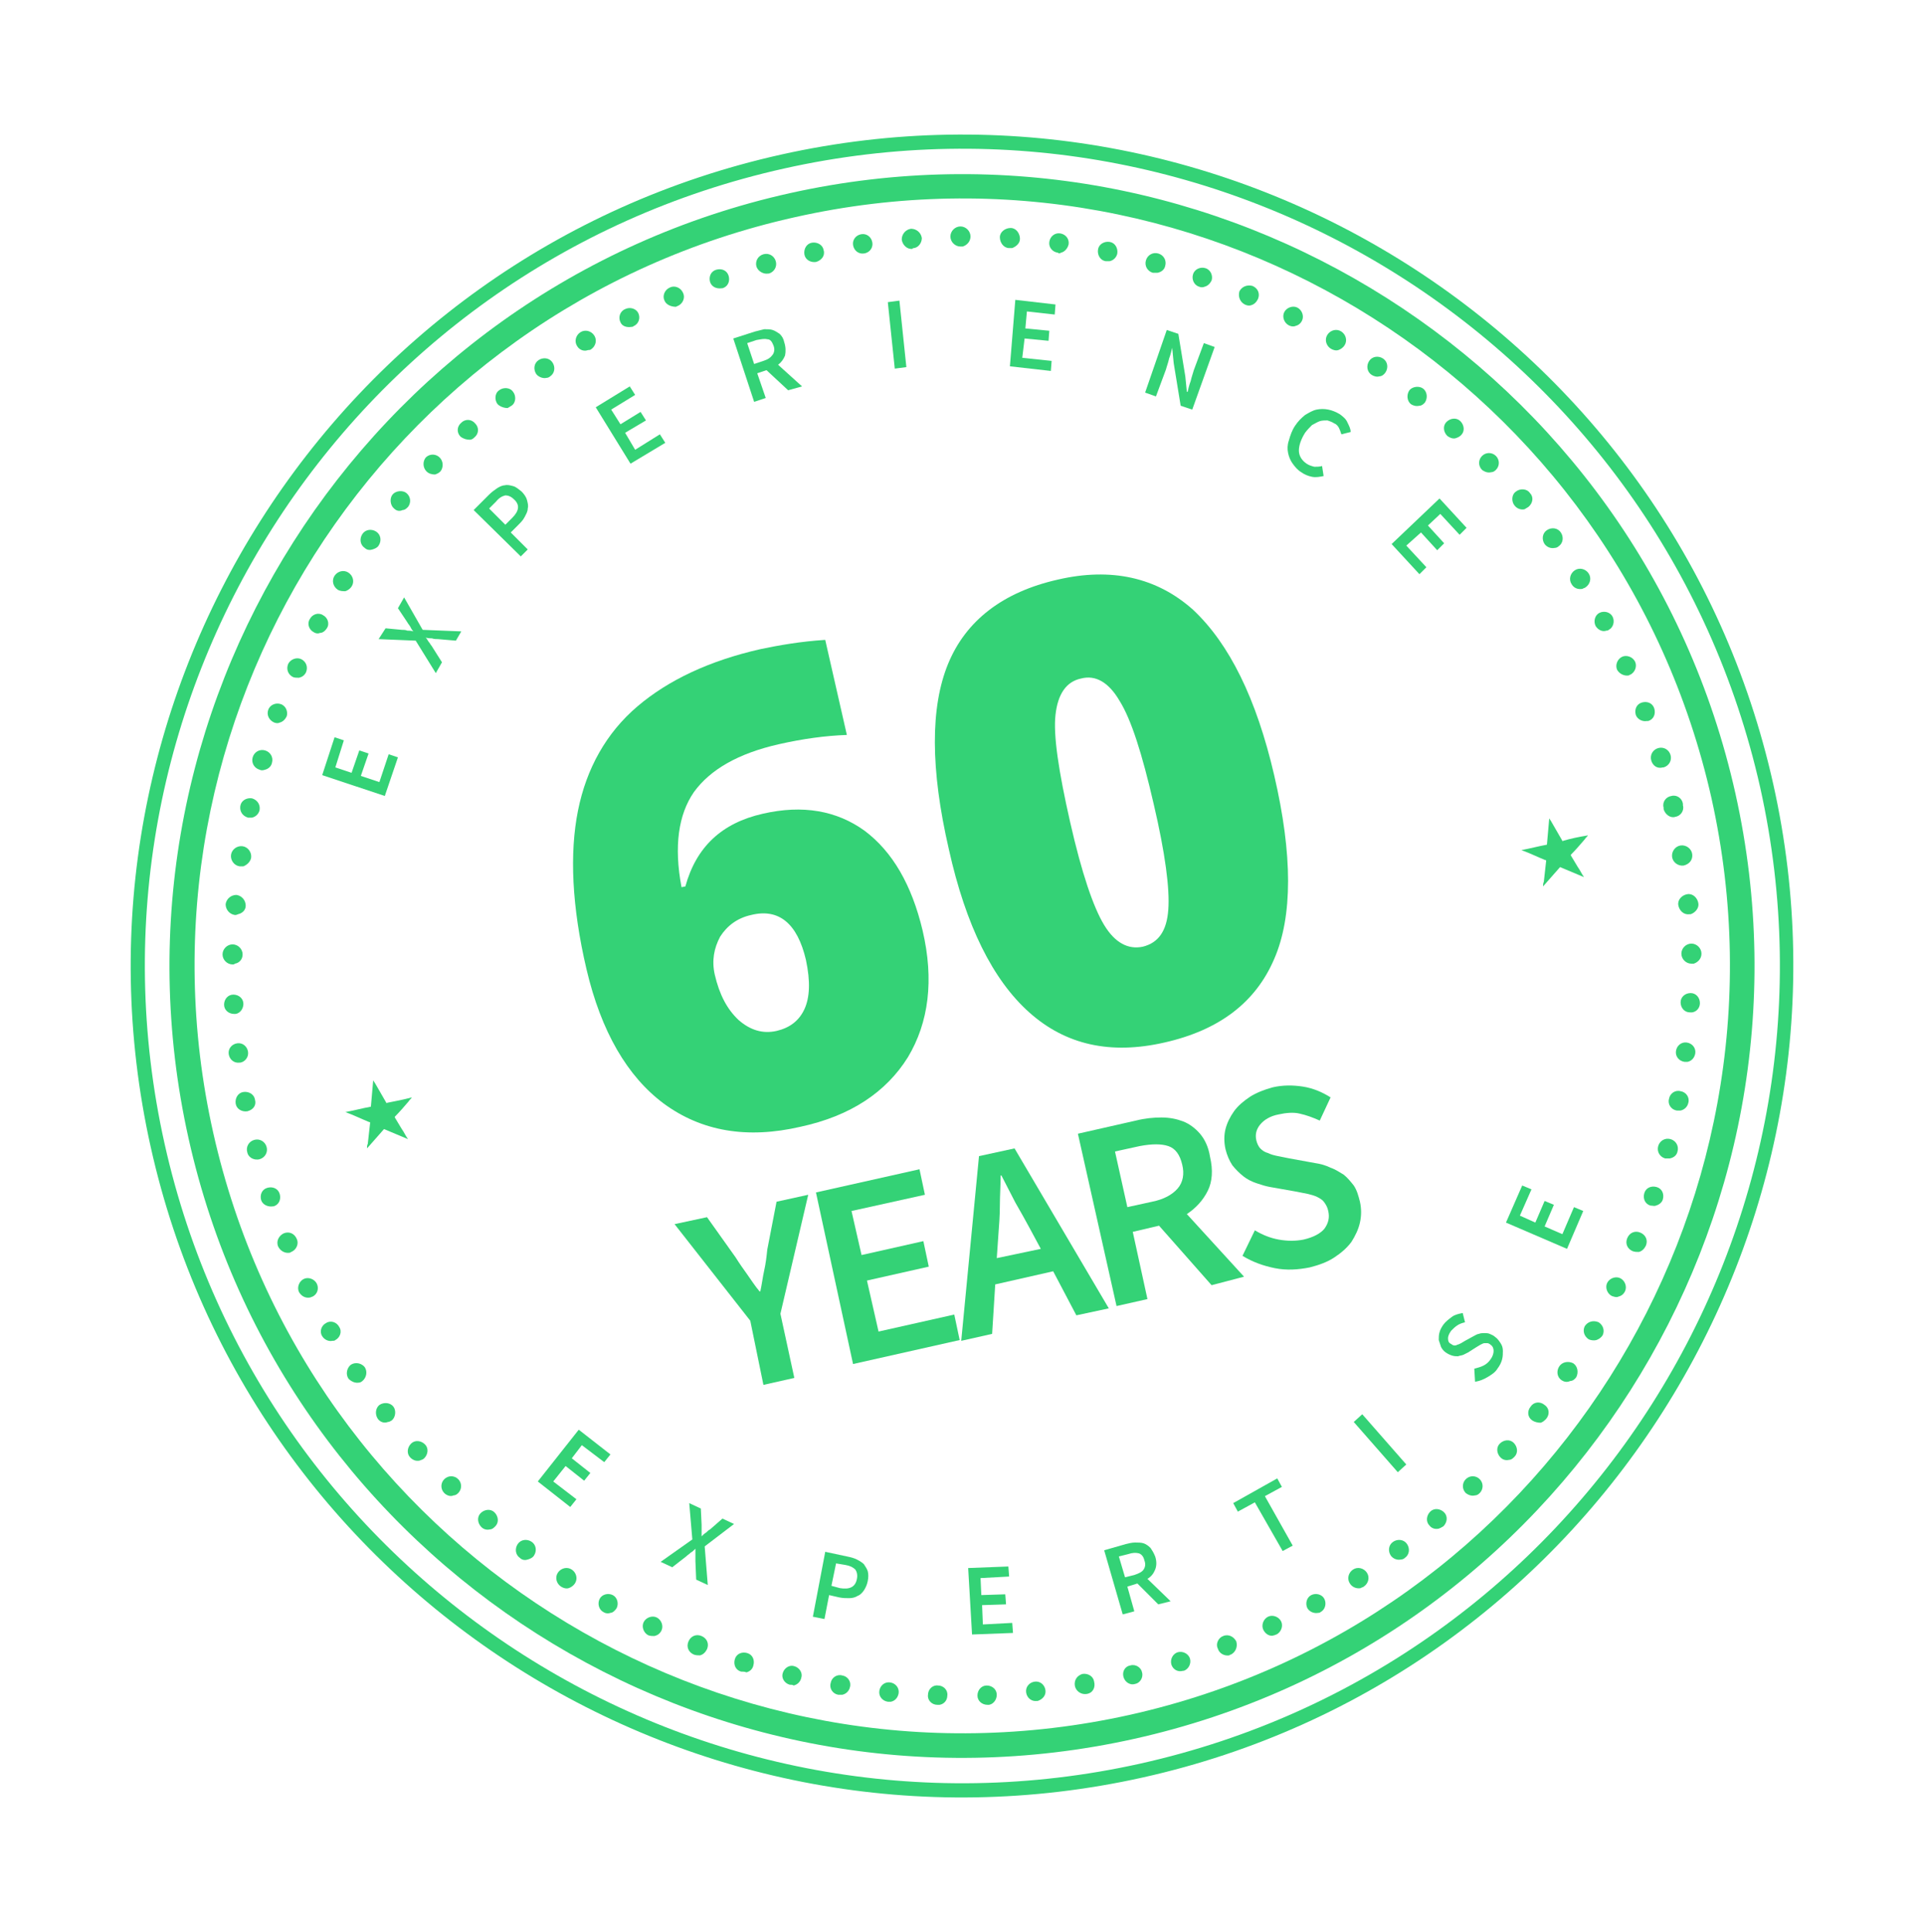
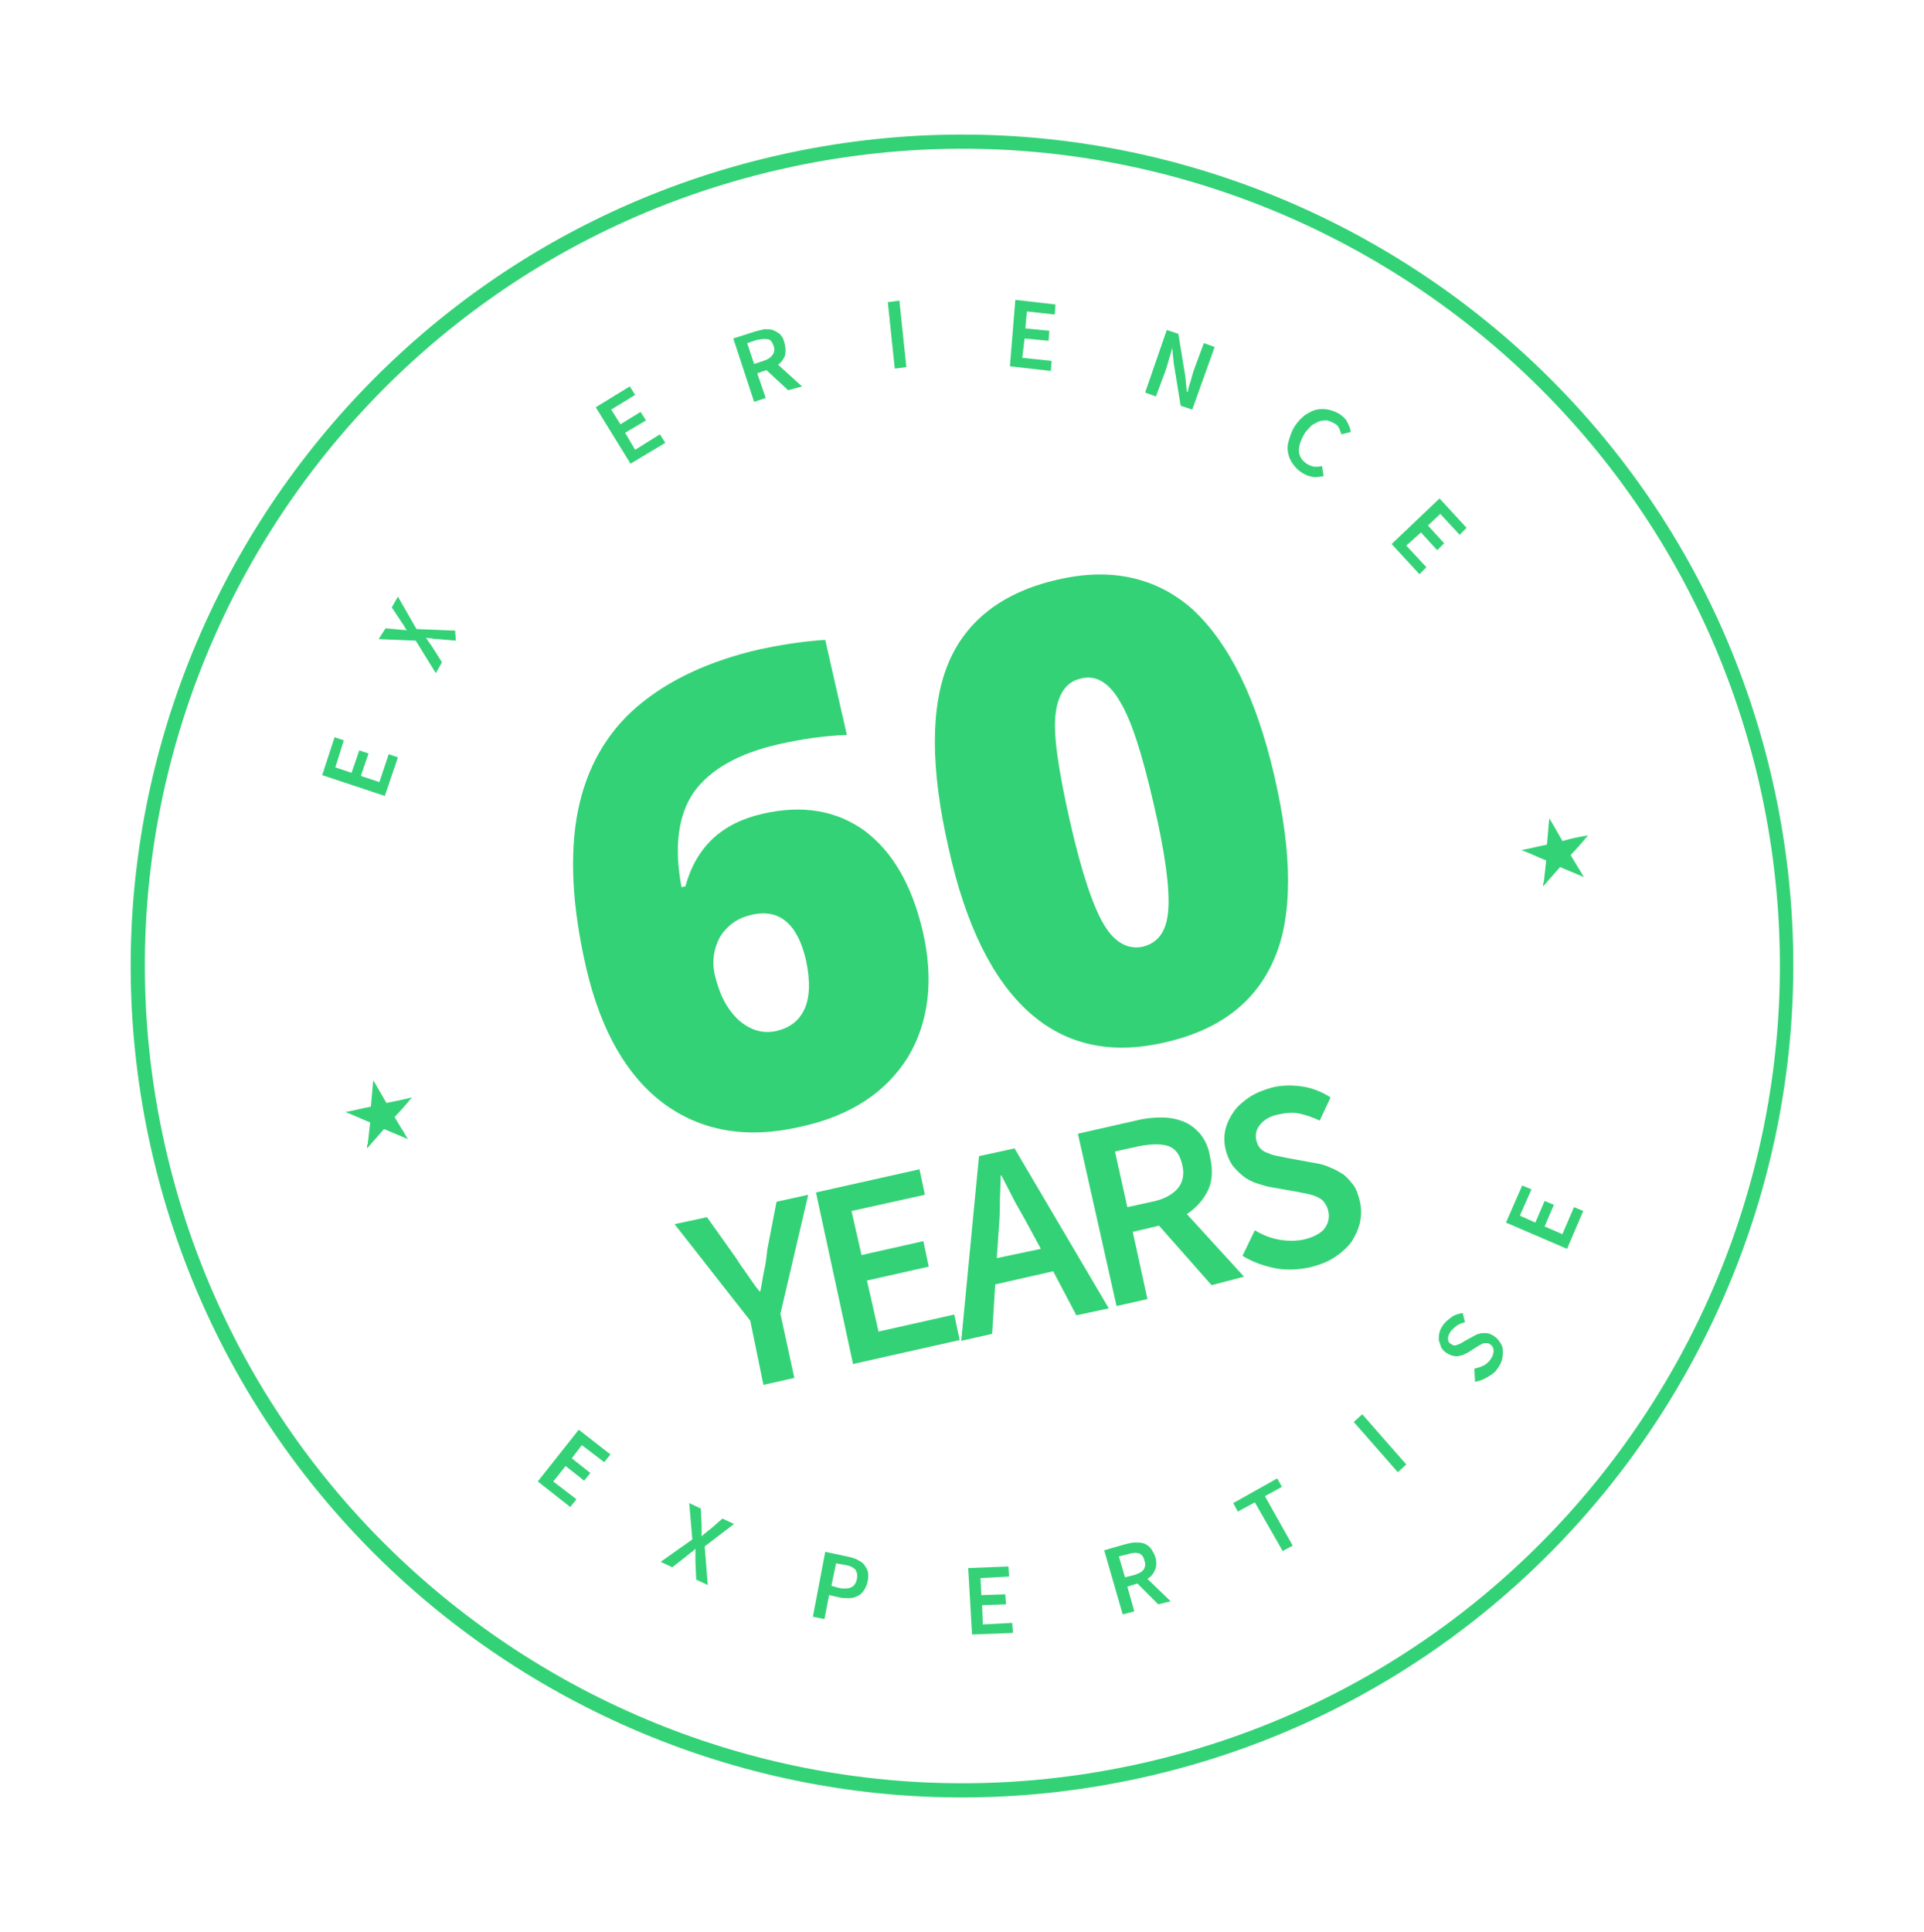
<svg xmlns="http://www.w3.org/2000/svg" version="1.1" id="Layer_1" x="0px" y="0px" viewBox="0 0 249 250" style="enable-background:new 0 0 249 250;" xml:space="preserve">
  <style type="text/css">
	.st0{fill:#34D276;}
</style>
  <g>
    <g>
      <path class="st0" d="M147.9,230C90,242.9,32.4,206.3,19.5,148.4S43.2,32.9,101.1,20s115.5,23.7,128.4,81.5S205.8,217.1,147.9,230z     M101.5,21.8C44.5,34.5,8.6,91.1,21.3,148s69.3,92.9,126.3,80.2c56.9-12.7,92.9-69.3,80.2-126.3C215,45,158.4,9.1,101.5,21.8z" />
    </g>
    <g>
      <g>
        <path class="st0" d="M74.9,185l4.1,3.2l-0.8,1l-2.9-2.2l-1.3,1.7l2.4,1.9l-0.8,1l-2.4-1.9l-1.6,2l3,2.3l-0.8,1l-4.2-3.3L74.9,185     z" />
      </g>
      <g>
        <path class="st0" d="M89.6,199.2l-0.4-4.7l1.5,0.7l0.1,2.1c0,0.2,0,0.5,0,0.7s0,0.5,0,0.8l0,0c0.2-0.2,0.4-0.4,0.6-0.5     c0.2-0.2,0.3-0.3,0.5-0.4l1.6-1.4l1.5,0.7l-3.8,2.9l0.4,5l-1.5-0.7L90,202c0-0.3,0-0.5,0-0.8c0-0.2,0-0.5,0-0.8l0,0     c-0.2,0.2-0.4,0.4-0.6,0.5c-0.2,0.2-0.4,0.3-0.6,0.5l-1.8,1.4l-1.5-0.7L89.6,199.2z" />
      </g>
      <g>
        <path class="st0" d="M106.8,200.8l2.8,0.6c0.5,0.1,0.9,0.2,1.3,0.4s0.7,0.4,0.9,0.6c0.2,0.3,0.4,0.6,0.5,0.9     c0.1,0.4,0.1,0.8,0,1.3s-0.3,0.9-0.5,1.2s-0.5,0.6-0.8,0.7c-0.3,0.2-0.7,0.3-1.1,0.3s-0.8,0-1.3-0.1l-1.3-0.3l-0.6,3.1l-1.5-0.3     L106.8,200.8z M108.7,205.5c1.2,0.2,2-0.1,2.2-1.2c0.1-0.5,0-0.9-0.2-1.2c-0.3-0.3-0.7-0.5-1.3-0.6l-1.2-0.2l-0.6,2.9     L108.7,205.5z" />
      </g>
      <g>
        <path class="st0" d="M125.3,202.9l5.2-0.2l0.1,1.3l-3.7,0.2l0.1,2.2l3.1-0.1l0.1,1.3l-3.1,0.1l0.1,2.5l3.8-0.2l0.1,1.3l-5.3,0.2     L125.3,202.9z" />
      </g>
      <g>
        <path class="st0" d="M149.9,207.6l-2.7-2.7l-1.3,0.4l0.9,3.2l-1.5,0.4l-2.4-8.3l2.8-0.8c0.4-0.1,0.8-0.2,1.2-0.2s0.8,0,1.1,0.1     s0.6,0.3,0.9,0.6c0.2,0.3,0.4,0.6,0.6,1.1c0.2,0.6,0.2,1.2,0,1.7s-0.5,0.9-1,1.2l3,2.9L149.9,207.6z M145.6,204.1l1.2-0.3     c0.6-0.2,1-0.4,1.2-0.7s0.3-0.7,0.1-1.2c-0.1-0.5-0.4-0.8-0.7-0.9c-0.4-0.1-0.8-0.1-1.4,0.1l-1.2,0.3L145.6,204.1z" />
      </g>
      <g>
        <path class="st0" d="M162.4,194.4l-2.2,1.2l-0.6-1.1l5.7-3.2l0.6,1.1l-2.2,1.2l3.6,6.4l-1.3,0.7L162.4,194.4z" />
      </g>
      <g>
        <path class="st0" d="M175.2,184l1.1-1l5.7,6.5l-1.1,1L175.2,184z" />
      </g>
      <g>
        <path class="st0" d="M190.8,177.1c0.4-0.1,0.8-0.2,1.2-0.4s0.7-0.5,0.9-0.8c0.3-0.4,0.4-0.8,0.4-1.1s-0.1-0.6-0.4-0.8     c-0.1-0.1-0.3-0.2-0.4-0.2c-0.1,0-0.3,0-0.4,0c-0.1,0-0.3,0.1-0.5,0.2c-0.2,0.1-0.3,0.2-0.5,0.3L190,175     c-0.2,0.1-0.4,0.2-0.6,0.3c-0.2,0.1-0.5,0.1-0.7,0.2c-0.2,0-0.5,0-0.8-0.1s-0.5-0.2-0.8-0.4s-0.5-0.5-0.6-0.7     c-0.1-0.3-0.2-0.6-0.3-0.9c0-0.3,0-0.7,0.1-1c0.1-0.4,0.3-0.7,0.5-1c0.3-0.4,0.7-0.7,1.1-1c0.4-0.3,0.9-0.4,1.4-0.5l0.3,1.2     c-0.4,0.1-0.7,0.2-1,0.4s-0.5,0.4-0.8,0.7c-0.2,0.3-0.4,0.6-0.4,1c0,0.3,0.1,0.6,0.4,0.7c0.1,0.1,0.3,0.2,0.4,0.2     c0.1,0,0.3,0,0.4-0.1c0.1,0,0.3-0.1,0.5-0.2c0.2-0.1,0.3-0.2,0.5-0.3l1.1-0.6c0.2-0.1,0.5-0.3,0.7-0.3c0.2-0.1,0.5-0.1,0.7-0.1     s0.5,0,0.7,0.1s0.5,0.2,0.7,0.4c0.3,0.2,0.5,0.5,0.7,0.8s0.3,0.6,0.3,1s0,0.7-0.1,1.1c-0.1,0.4-0.3,0.8-0.6,1.2     c-0.3,0.5-0.8,0.8-1.3,1.1s-1,0.5-1.6,0.6L190.8,177.1z" />
      </g>
      <g>
        <path class="st0" d="M194.9,158.2l2.1-4.8l1.2,0.5l-1.5,3.4l2,0.9l1.2-2.8l1.2,0.5l-1.2,2.8l2.3,1l1.5-3.5l1.2,0.5l-2.1,4.9     L194.9,158.2z" />
      </g>
    </g>
    <g>
      <g>
        <path class="st0" d="M41.7,100.3l1.6-4.9l1.2,0.4l-1.1,3.5l2.1,0.7l1-2.9l1.2,0.4l-1,2.9l2.4,0.8l1.2-3.6l1.2,0.4l-1.7,5     L41.7,100.3z" />
      </g>
      <g>
-         <path class="st0" d="M53.8,82.9L49,82.7l0.9-1.4l2.1,0.2c0.2,0,0.5,0,0.7,0.1c0.2,0,0.5,0,0.8,0.1l0,0c-0.2-0.2-0.3-0.4-0.4-0.6     c-0.1-0.2-0.3-0.4-0.4-0.6l-1.2-1.8l0.8-1.4l2.4,4.2l5,0.2L59,82.9l-2.3-0.2c-0.3,0-0.5,0-0.8-0.1c-0.2,0-0.5,0-0.8-0.1l0,0     c0.2,0.2,0.3,0.5,0.5,0.7c0.1,0.2,0.3,0.4,0.4,0.6l1.2,1.9l-0.8,1.4L53.8,82.9z" />
+         <path class="st0" d="M53.8,82.9L49,82.7l0.9-1.4l2.1,0.2c0.2,0,0.5,0,0.7,0.1l0,0c-0.2-0.2-0.3-0.4-0.4-0.6     c-0.1-0.2-0.3-0.4-0.4-0.6l-1.2-1.8l0.8-1.4l2.4,4.2l5,0.2L59,82.9l-2.3-0.2c-0.3,0-0.5,0-0.8-0.1c-0.2,0-0.5,0-0.8-0.1l0,0     c0.2,0.2,0.3,0.5,0.5,0.7c0.1,0.2,0.3,0.4,0.4,0.6l1.2,1.9l-0.8,1.4L53.8,82.9z" />
      </g>
      <g>
-         <path class="st0" d="M61.3,66l2-2c0.3-0.3,0.7-0.6,1-0.8s0.7-0.4,1-0.4c0.4-0.1,0.7,0,1.1,0.1s0.7,0.4,1.1,0.7     c0.3,0.3,0.6,0.7,0.7,1.1s0.2,0.7,0.1,1.1c0,0.4-0.2,0.7-0.4,1.1c-0.2,0.4-0.5,0.7-0.8,1l-1,1l2.2,2.2L67.4,72L61.3,66z M66.3,67     c0.9-0.9,1-1.7,0.2-2.4c-0.4-0.4-0.8-0.5-1.1-0.5c-0.4,0.1-0.8,0.3-1.2,0.8l-0.9,0.9l2.1,2.1L66.3,67z" />
-       </g>
+         </g>
      <g>
        <path class="st0" d="M77.1,52.7l4.4-2.7l0.7,1.1L79.1,53l1.2,1.9l2.6-1.6l0.7,1.1L80.9,56l1.3,2.2l3.2-2l0.7,1.1L81.6,60     L77.1,52.7z" />
      </g>
      <g>
        <path class="st0" d="M102,50.5l-2.8-2.6L98,48.3l1.1,3.2L97.6,52l-2.7-8.2l2.8-0.9c0.4-0.1,0.8-0.2,1.2-0.3c0.4,0,0.8,0,1.1,0.1     c0.3,0.1,0.6,0.3,0.9,0.5c0.3,0.3,0.5,0.6,0.6,1.1c0.2,0.6,0.2,1.2,0.1,1.7c-0.2,0.5-0.5,0.9-0.9,1.2l3.1,2.8L102,50.5z      M97.6,47.1l1.2-0.4c0.6-0.2,0.9-0.4,1.2-0.8c0.2-0.3,0.3-0.7,0.1-1.2c-0.2-0.5-0.4-0.8-0.8-0.8c-0.4-0.1-0.8,0-1.4,0.1l-1.2,0.4     L97.6,47.1z" />
      </g>
      <g>
        <path class="st0" d="M114.9,39.1l1.5-0.2l0.9,8.6l-1.5,0.2L114.9,39.1z" />
      </g>
      <g>
        <path class="st0" d="M131.4,38.8l5.2,0.6l-0.1,1.3l-3.6-0.4l-0.2,2.2l3.1,0.3l-0.1,1.3l-3.1-0.3l-0.3,2.5l3.8,0.4L136,48     l-5.3-0.6L131.4,38.8z" />
      </g>
      <g>
        <path class="st0" d="M151,42.7l1.5,0.5l0.9,5.5l0.2,2h0.1c0.1-0.4,0.2-0.9,0.4-1.4c0.1-0.5,0.3-1,0.4-1.4l1.3-3.5l1.4,0.5     l-2.9,8.1l-1.5-0.5l-0.9-5.5l-0.2-2l0,0c-0.1,0.4-0.2,0.9-0.4,1.4c-0.1,0.5-0.3,1-0.4,1.4l-1.3,3.5l-1.4-0.5L151,42.7z" />
      </g>
      <g>
        <path class="st0" d="M167.6,55.1c0.4-0.6,0.8-1,1.3-1.4c0.5-0.3,1-0.6,1.5-0.7c0.5-0.1,1-0.1,1.5,0s1,0.3,1.5,0.6     c0.4,0.3,0.8,0.6,1,1.1c0.2,0.4,0.4,0.8,0.4,1.2l-1.2,0.3c-0.1-0.3-0.2-0.6-0.3-0.8s-0.3-0.5-0.6-0.6c-0.3-0.2-0.6-0.3-0.9-0.4     c-0.3,0-0.7,0-1,0.1s-0.6,0.3-1,0.5c-0.3,0.3-0.6,0.6-0.9,1c-0.5,0.8-0.8,1.6-0.8,2.3s0.4,1.3,1,1.7c0.3,0.2,0.6,0.3,1,0.4     c0.3,0,0.7,0,1-0.1l0.2,1.3c-0.5,0.1-1,0.2-1.5,0.1c-0.5-0.1-1-0.3-1.4-0.6c-0.5-0.3-0.8-0.7-1.1-1.1c-0.3-0.4-0.5-0.9-0.6-1.4     s-0.1-1,0.1-1.6C167,56.3,167.2,55.7,167.6,55.1z" />
      </g>
      <g>
        <path class="st0" d="M186.3,64.5l3.5,3.8l-0.9,0.9l-2.5-2.7l-1.6,1.5l2.1,2.3l-0.9,0.9l-2.1-2.3l-1.9,1.7l2.6,2.8l-0.9,0.9     l-3.6-3.9L186.3,64.5z" />
      </g>
    </g>
    <g>
-       <path class="st0" d="M146.8,225c-55.2,12.3-110.1-22.6-122.4-77.7S47,37.3,102.2,25s110.1,22.6,122.4,77.7    C236.9,157.8,202,212.7,146.8,225z M102.9,28.1C49.4,40,15.6,93.2,27.6,146.6s65.1,87.2,118.6,75.3    c53.4-11.9,87.2-65.1,75.3-118.6C209.5,49.9,156.3,16.1,102.9,28.1z" />
-     </g>
+       </g>
    <g>
-       <path class="st0" d="M145.4,217c-0.2-0.7,0.2-1.4,0.9-1.5l0,0c0.7-0.2,1.4,0.3,1.5,0.9l0,0c0.2,0.7-0.3,1.4-0.9,1.5l0,0l0,0l0,0    l0,0l0,0C146.3,218.1,145.6,217.7,145.4,217z M140.6,219.2c-0.7,0.1-1.4-0.4-1.5-1.1l0,0c-0.1-0.7,0.3-1.3,1-1.5l0,0    c0.7-0.1,1.4,0.3,1.5,1l0,0C141.8,218.4,141.4,219.1,140.6,219.2L140.6,219.2C140.7,219.2,140.6,219.2,140.6,219.2z M151.6,215.4    c-0.2-0.7,0.2-1.4,0.8-1.6l0,0c0.7-0.2,1.4,0.2,1.6,0.8l0,0c0.2,0.7-0.2,1.4-0.8,1.6l0,0l0,0l0,0h-0.1l0,0    C152.4,216.4,151.8,216,151.6,215.4z M134.2,220.1c-0.7,0.1-1.3-0.4-1.4-1.1l0,0c-0.1-0.7,0.4-1.3,1.1-1.4l0,0    c0.7-0.1,1.3,0.4,1.4,1.1l0,0c0.1,0.7-0.4,1.2-1,1.4l0,0C134.3,220.1,134.3,220.1,134.2,220.1z M157.6,213.3    c-0.3-0.6,0.1-1.4,0.7-1.6l0,0c0.7-0.3,1.4,0.1,1.7,0.7l0,0c0.2,0.7-0.1,1.4-0.7,1.7l0,0c-0.1,0-0.1,0-0.2,0.1l0,0    C158.5,214.3,157.8,214,157.6,213.3z M127.8,220.6L127.8,220.6L127.8,220.6c-0.7,0-1.3-0.5-1.3-1.2l0,0c0-0.7,0.5-1.3,1.2-1.3l0,0    c0.7,0,1.3,0.5,1.3,1.2l0,0c0,0.6-0.4,1.2-1,1.3l0,0C128,220.6,127.9,220.6,127.8,220.6z M163.5,210.9c-0.3-0.6,0-1.4,0.6-1.7l0,0    c0.6-0.3,1.4,0,1.7,0.6l0,0c0.3,0.6,0,1.4-0.6,1.7l0,0c-0.1,0-0.2,0.1-0.3,0.1l0,0C164.4,211.8,163.8,211.5,163.5,210.9z     M121.3,220.6c-0.7,0-1.3-0.6-1.2-1.3l0,0c0-0.7,0.6-1.3,1.3-1.2l0,0c0.7,0,1.3,0.6,1.2,1.3l0,0c0,0.6-0.4,1.1-1,1.2l0,0    C121.6,220.6,121.5,220.6,121.3,220.6z M169.2,208.1c-0.3-0.6-0.1-1.4,0.5-1.7l0,0c0.6-0.3,1.4-0.1,1.7,0.5l0,0    c0.3,0.6,0.1,1.4-0.5,1.7l0,0c-0.1,0.1-0.2,0.1-0.3,0.1l0,0C170.1,208.8,169.5,208.6,169.2,208.1z M114.9,220.2    c-0.7-0.1-1.2-0.7-1.1-1.4l0,0c0.1-0.7,0.7-1.2,1.4-1.1l0,0c0.7,0.1,1.2,0.7,1.1,1.4l0,0c-0.1,0.6-0.5,1-1,1.1l0,0    C115.2,220.2,115,220.2,114.9,220.2z M174.7,204.9c-0.4-0.6-0.2-1.4,0.4-1.8l0,0c0.6-0.4,1.4-0.2,1.8,0.4l0,0    c0.4,0.6,0.2,1.4-0.4,1.8l0,0l0,0l0,0c-0.1,0.1-0.3,0.1-0.4,0.2l0,0C175.6,205.6,175,205.4,174.7,204.9z M108.5,219.3    c-0.7-0.1-1.2-0.8-1-1.5l0,0c0.1-0.7,0.8-1.2,1.5-1l0,0c0.7,0.1,1.2,0.8,1,1.5l0,0c-0.1,0.5-0.5,0.9-1,1l0,0    C108.8,219.3,108.7,219.3,108.5,219.3z M180,201.3c-0.4-0.6-0.3-1.4,0.3-1.8l0,0c0.6-0.4,1.4-0.3,1.8,0.3l0,0    c0.4,0.6,0.3,1.4-0.3,1.8l0,0c-0.1,0.1-0.3,0.2-0.5,0.2l0,0C180.8,201.9,180.3,201.7,180,201.3z M102.2,218    c-0.7-0.2-1.1-0.9-0.9-1.5l0,0c0.2-0.7,0.9-1.1,1.5-0.9l0,0c0.7,0.2,1.1,0.9,0.9,1.5l0,0c-0.1,0.5-0.5,0.9-1,1l0,0    C102.6,218,102.4,218,102.2,218z M185,197.4c-0.5-0.5-0.4-1.3,0.1-1.8l0,0c0.5-0.5,1.3-0.4,1.8,0.1l0,0c0.5,0.5,0.4,1.3-0.1,1.8    l0,0c-0.2,0.1-0.3,0.2-0.6,0.3l0,0C185.8,197.9,185.3,197.8,185,197.4z M95.9,216.3c-0.7-0.2-1-0.9-0.8-1.6l0,0    c0.2-0.7,0.9-1,1.6-0.8l0,0c0.7,0.2,1,0.9,0.8,1.6l0,0c-0.1,0.5-0.5,0.8-0.9,0.9l0,0C96.4,216.3,96.1,216.3,95.9,216.3z     M189.7,193.2c-0.5-0.5-0.5-1.3,0-1.8l0,0c0.5-0.5,1.3-0.5,1.8,0l0,0c0.5,0.5,0.5,1.3,0,1.8l0,0c-0.2,0.2-0.4,0.3-0.6,0.3l0,0    C190.5,193.6,190.1,193.5,189.7,193.2z M89.8,214.1c-0.7-0.3-1-1-0.7-1.7l0,0c0.3-0.7,1-1,1.7-0.7l0,0c0.7,0.3,1,1,0.7,1.7l0,0    c-0.2,0.4-0.5,0.7-0.9,0.8l0,0C90.3,214.2,90.1,214.2,89.8,214.1z M194.2,188.6c-0.5-0.5-0.6-1.3-0.1-1.8l0,0    c0.5-0.5,1.3-0.6,1.8-0.1l0,0c0.5,0.5,0.6,1.3,0.1,1.8l0,0l0,0l0,0c-0.2,0.2-0.4,0.4-0.7,0.4l0,0    C194.9,189,194.5,188.9,194.2,188.6z M83.9,211.6L83.9,211.6L83.9,211.6c-0.6-0.3-0.9-1.1-0.6-1.7l0,0c0.3-0.6,1.1-0.9,1.7-0.6    l0,0c0.6,0.3,0.9,1.1,0.6,1.7l0,0c-0.2,0.4-0.5,0.6-0.9,0.7l0,0C84.4,211.7,84.2,211.7,83.9,211.6z M198.3,183.8    c-0.6-0.4-0.7-1.2-0.2-1.8l0,0c0.4-0.6,1.2-0.7,1.8-0.2l0,0c0.6,0.4,0.7,1.2,0.2,1.8l0,0c-0.2,0.2-0.4,0.4-0.7,0.5l0,0    C199,184.1,198.6,184,198.3,183.8z M78.1,208.6c-0.6-0.3-0.8-1.1-0.5-1.7l0,0c0.3-0.6,1.1-0.8,1.7-0.5l0,0    c0.6,0.3,0.8,1.1,0.5,1.7l0,0c-0.2,0.3-0.5,0.6-0.8,0.6l0,0C78.8,208.8,78.4,208.8,78.1,208.6z M202.1,178.6    c-0.6-0.4-0.7-1.2-0.3-1.8l0,0c0.4-0.6,1.2-0.7,1.8-0.4l0,0c0.6,0.4,0.7,1.2,0.4,1.8l0,0l0,0l0,0c-0.2,0.3-0.5,0.5-0.8,0.5l0,0    C202.8,178.9,202.4,178.8,202.1,178.6z M72.6,205.3L72.6,205.3L72.6,205.3c-0.6-0.4-0.8-1.2-0.4-1.8l0,0c0.4-0.6,1.2-0.8,1.8-0.4    l0,0c0.6,0.4,0.8,1.2,0.4,1.8l0,0c-0.2,0.3-0.5,0.5-0.8,0.6l0,0C73.3,205.6,72.9,205.5,72.6,205.3z M205.6,173.3    c-0.6-0.4-0.8-1.1-0.5-1.7l0,0c0.4-0.6,1.1-0.8,1.8-0.5l0,0c0.6,0.4,0.8,1.1,0.5,1.7l0,0c-0.2,0.3-0.5,0.5-0.8,0.6l0,0    C206.2,173.5,205.8,173.4,205.6,173.3z M67.3,201.6c-0.6-0.4-0.7-1.2-0.3-1.8l0,0c0.4-0.6,1.2-0.7,1.8-0.3l0,0    c0.6,0.4,0.7,1.2,0.3,1.8l0,0c-0.2,0.3-0.5,0.4-0.8,0.5l0,0C68,201.9,67.6,201.9,67.3,201.6z M208.6,167.7    c-0.6-0.3-0.9-1.1-0.6-1.7l0,0c0.3-0.6,1.1-0.9,1.7-0.6l0,0c0.6,0.3,0.9,1.1,0.6,1.7l0,0l0,0l0,0c-0.2,0.4-0.5,0.6-0.9,0.7l0,0    C209.2,167.9,208.9,167.8,208.6,167.7z M62.3,197.6c-0.5-0.5-0.6-1.3-0.1-1.8l0,0c0.5-0.5,1.3-0.6,1.8-0.1l0,0    c0.5,0.5,0.6,1.3,0.1,1.8l0,0c-0.2,0.2-0.4,0.4-0.7,0.4l0,0C63,198,62.6,197.9,62.3,197.6z M211.3,161.9c-0.7-0.3-1-1-0.7-1.7l0,0    c0.3-0.7,1-1,1.7-0.7l0,0c0.7,0.3,1,1,0.7,1.7l0,0l0,0l0,0c-0.2,0.4-0.5,0.7-0.9,0.8l0,0C211.8,162,211.6,162,211.3,161.9z     M57.5,193.2c-0.5-0.5-0.5-1.3,0-1.8l0,0c0.5-0.5,1.3-0.5,1.8,0l0,0c0.5,0.5,0.5,1.3,0,1.8l0,0c-0.2,0.2-0.4,0.3-0.6,0.3l0,0    C58.3,193.7,57.8,193.5,57.5,193.2z M213.6,156c-0.7-0.2-1-0.9-0.8-1.6l0,0c0.2-0.7,0.9-1,1.6-0.8l0,0c0.7,0.2,1,0.9,0.8,1.6l0,0    l0,0l0,0c-0.1,0.4-0.5,0.7-0.9,0.8l0,0C214.1,156.1,213.9,156,213.6,156z M53.1,188.6c-0.5-0.5-0.4-1.3,0.1-1.8l0,0    c0.5-0.5,1.3-0.4,1.8,0.1l0,0c0.5,0.5,0.4,1.3-0.1,1.8l0,0c-0.2,0.2-0.4,0.2-0.6,0.3l0,0C53.8,189.1,53.4,188.9,53.1,188.6z     M215.5,149.9c-0.7-0.2-1.1-0.9-0.9-1.6l0,0c0.2-0.7,0.9-1.1,1.6-0.9l0,0c0.7,0.2,1.1,0.9,0.9,1.6l0,0c-0.1,0.5-0.5,0.8-1,0.9l0,0    C215.9,149.9,215.7,149.9,215.5,149.9z M48.9,183.6c-0.4-0.6-0.3-1.4,0.2-1.8l0,0c0.6-0.4,1.4-0.3,1.8,0.2l0,0    c0.4,0.5,0.3,1.4-0.2,1.8l0,0c-0.2,0.1-0.3,0.2-0.5,0.2l0,0C49.7,184.2,49.2,184,48.9,183.6z M217,143.7c-0.7-0.1-1.2-0.8-1-1.5    l0,0c0.1-0.7,0.8-1.2,1.5-1l0,0c0.7,0.1,1.2,0.8,1,1.5l0,0c-0.1,0.5-0.5,0.9-1,1l0,0C217.3,143.7,217.2,143.7,217,143.7z     M45.1,178.4c-0.4-0.6-0.2-1.4,0.3-1.8l0,0c0.6-0.4,1.4-0.2,1.8,0.3l0,0c0.4,0.6,0.2,1.4-0.3,1.8l0,0c-0.1,0.1-0.3,0.2-0.4,0.2    l0,0C46,179,45.5,178.8,45.1,178.4z M218,137.4c-0.7-0.1-1.2-0.7-1.1-1.4l0,0c0.1-0.7,0.7-1.2,1.4-1.1l0,0    c0.7,0.1,1.2,0.7,1.1,1.4l0,0c-0.1,0.6-0.5,1-1,1.1l0,0C218.3,137.4,218.2,137.4,218,137.4z M41.7,172.9c-0.4-0.6-0.1-1.4,0.5-1.7    l0,0c0.6-0.4,1.4-0.1,1.7,0.5l0,0c0.4,0.6,0.1,1.4-0.5,1.7l0,0c-0.1,0.1-0.2,0.1-0.4,0.1l0,0C42.6,173.6,42,173.4,41.7,172.9z     M218.7,131c-0.7,0-1.2-0.6-1.2-1.3l0,0c0-0.7,0.6-1.2,1.3-1.2l0,0c0.7,0,1.2,0.6,1.2,1.3l0,0c0,0.6-0.4,1.1-1,1.2l0,0    C218.9,131,218.8,131,218.7,131z M38.7,167.2L38.7,167.2L38.7,167.2c-0.3-0.6,0-1.4,0.6-1.7l0,0c0.6-0.3,1.4,0,1.7,0.6l0,0    c0.3,0.6,0.1,1.4-0.6,1.7l0,0c-0.1,0-0.2,0.1-0.3,0.1l0,0C39.5,168,39,167.7,38.7,167.2z M218.9,124.7c-0.7,0-1.3-0.6-1.3-1.3l0,0    c0-0.7,0.6-1.3,1.3-1.3l0,0c0.7,0,1.3,0.6,1.3,1.3l0,0c0,0.6-0.4,1.1-1,1.3l0,0C219,124.7,219,124.7,218.9,124.7z M36,161.3    c-0.3-0.7,0.1-1.4,0.7-1.7l0,0c0.7-0.3,1.4,0,1.7,0.7l0,0c0.3,0.6,0,1.4-0.7,1.7l0,0c-0.1,0-0.1,0.1-0.2,0.1l0,0    C36.9,162.2,36.3,161.9,36,161.3z M218.6,118.3c-0.7,0.1-1.3-0.5-1.4-1.2l0,0c-0.1-0.7,0.5-1.3,1.2-1.4l0,0    c0.7-0.1,1.3,0.5,1.4,1.2l0,0c0.1,0.6-0.4,1.2-1,1.4l0,0C218.7,118.3,218.7,118.3,218.6,118.3z M33.8,155.3    c-0.2-0.7,0.1-1.4,0.8-1.6l0,0c0.7-0.2,1.4,0.1,1.6,0.8l0,0c0.2,0.7-0.1,1.4-0.8,1.6l0,0h-0.1l0,0C34.7,156.2,34,155.9,33.8,155.3    z M217.9,112c-0.7,0.1-1.4-0.4-1.5-1.1l0,0c-0.1-0.7,0.4-1.4,1.1-1.5l0,0c0.7-0.1,1.4,0.4,1.5,1.1l0,0    C219.1,111.2,218.7,111.8,217.9,112L217.9,112C218,112,218,112,217.9,112z M32,149.1c-0.2-0.7,0.2-1.4,0.9-1.6l0,0    c0.7-0.2,1.4,0.2,1.6,0.9l0,0c0.2,0.7-0.2,1.4-0.9,1.6l0,0l0,0l0,0C32.8,150.2,32.1,149.7,32,149.1z M215.3,104.7L215.3,104.7    L215.3,104.7L215.3,104.7c0-0.1,0-0.2,0-0.2l0,0c-0.2-0.7,0.3-1.4,1-1.5l0,0c0.7-0.2,1.4,0.3,1.5,1l0,0v0.1l0,0v0.1l0,0l0,0l0,0    c0.2,0.7-0.3,1.4-1,1.5l0,0C216.2,105.9,215.5,105.4,215.3,104.7z M32,143.8c-0.7,0.1-1.4-0.3-1.5-1l0,0c-0.1-0.7,0.3-1.4,1-1.5    l0,0c0.7-0.1,1.4,0.3,1.5,1l0,0C33.2,143,32.8,143.6,32,143.8L32,143.8C32.1,143.8,32.1,143.8,32,143.8z M213.7,98.4    c-0.2-0.7,0.2-1.4,0.9-1.6l0,0c0.7-0.2,1.4,0.2,1.6,0.9l0,0c0.2,0.7-0.2,1.4-0.9,1.6l0,0h-0.1l0,0    C214.5,99.5,213.9,99.1,213.7,98.4z M31,137.5c-0.7,0.1-1.3-0.4-1.4-1.1l0,0c-0.1-0.7,0.4-1.3,1.1-1.4l0,0    c0.7-0.1,1.3,0.4,1.4,1.1l0,0c0.1,0.7-0.4,1.3-1,1.4l0,0C31.1,137.5,31,137.5,31,137.5z M211.7,92.5L211.7,92.5    c-0.2-0.7,0.1-1.4,0.8-1.6l0,0c0.7-0.2,1.4,0.1,1.6,0.8l0,0l0,0l0,0c0.2,0.7-0.1,1.4-0.8,1.6l0,0c-0.1,0-0.1,0-0.2,0l0,0    C212.6,93.4,211.9,93.1,211.7,92.5z M30.3,131.2c-0.7,0-1.3-0.5-1.3-1.2l0,0c0-0.7,0.5-1.3,1.2-1.3l0,0c0.7,0,1.3,0.5,1.3,1.2l0,0    c0,0.6-0.4,1.2-1,1.3l0,0C30.5,131.2,30.4,131.2,30.3,131.2z M209.3,86.7c-0.3-0.6,0-1.4,0.6-1.7l0,0c0.6-0.3,1.4,0,1.7,0.6l0,0    c0.3,0.6,0,1.4-0.6,1.7l0,0c-0.1,0-0.2,0.1-0.2,0.1l0,0C210.2,87.5,209.6,87.2,209.3,86.7z M30.1,124.8c-0.7,0-1.3-0.6-1.3-1.3    l0,0c0-0.7,0.6-1.3,1.3-1.3l0,0c0.7,0,1.3,0.6,1.3,1.3l0,0c0,0.6-0.4,1.1-1,1.2l0,0C30.3,124.8,30.2,124.8,30.1,124.8z M206.5,81    c-0.3-0.6-0.1-1.4,0.5-1.7l0,0c0.6-0.3,1.4-0.1,1.7,0.5l0,0l0,0l0,0c0.3,0.6,0.1,1.4-0.5,1.7l0,0c-0.1,0.1-0.2,0.1-0.3,0.1l0,0    C207.4,81.8,206.8,81.5,206.5,81z M30.4,118.4c-0.7-0.1-1.2-0.7-1.2-1.4l0,0c0.1-0.7,0.7-1.2,1.4-1.2l0,0c0.7,0.1,1.2,0.7,1.2,1.4    l0,0c0,0.6-0.5,1-1,1.1l0,0C30.6,118.4,30.5,118.4,30.4,118.4z M203.4,75.6L203.4,75.6c-0.4-0.6-0.2-1.4,0.4-1.8l0,0    c0.6-0.4,1.4-0.2,1.8,0.4l0,0l0,0l0,0c0.4,0.6,0.2,1.4-0.4,1.8l0,0c-0.1,0.1-0.3,0.1-0.4,0.2l0,0    C204.2,76.3,203.7,76.1,203.4,75.6z M31,112.1c-0.7-0.1-1.2-0.8-1.1-1.5l0,0c0.1-0.7,0.8-1.2,1.5-1.1l0,0c0.7,0.1,1.2,0.8,1.1,1.5    l0,0c-0.1,0.5-0.5,0.9-1,1.1l0,0C31.3,112.1,31.2,112.1,31,112.1z M199.9,70.4c-0.4-0.6-0.3-1.4,0.3-1.8l0,0    c0.6-0.4,1.4-0.3,1.8,0.3l0,0c0.4,0.6,0.3,1.4-0.3,1.8l0,0c-0.1,0.1-0.3,0.2-0.5,0.2l0,0C200.7,71,200.2,70.8,199.9,70.4z     M32.1,105.8c-0.7-0.2-1.1-0.8-1-1.5l0,0l0,0l0,0c0.1-0.7,0.8-1.1,1.5-1l0,0c0.7,0.2,1.1,0.8,1,1.5l0,0c-0.1,0.5-0.5,0.9-1,1l0,0    C32.5,105.8,32.3,105.8,32.1,105.8z M196,65.4L196,65.4c-0.4-0.5-0.4-1.4,0.2-1.8l0,0c0.5-0.4,1.4-0.4,1.8,0.2l0,0    c0.5,0.5,0.4,1.3-0.2,1.8l0,0c-0.2,0.1-0.3,0.2-0.5,0.3l0,0C196.8,66,196.3,65.8,196,65.4z M33.6,99.6c-0.7-0.2-1.1-0.9-0.9-1.6    l0,0c0.2-0.7,0.9-1.1,1.6-0.9l0,0c0.7,0.2,1.1,0.9,0.9,1.6l0,0c-0.1,0.5-0.5,0.8-0.9,0.9l0,0C34,99.7,33.8,99.7,33.6,99.6z     M191.8,60.8c-0.5-0.5-0.5-1.3,0-1.8l0,0c0.5-0.5,1.3-0.5,1.8,0l0,0c0.5,0.5,0.5,1.3,0,1.8l0,0c-0.2,0.2-0.4,0.3-0.6,0.3l0,0    C192.6,61.2,192.2,61.1,191.8,60.8z M35.5,93.5c-0.7-0.3-1-1-0.8-1.6l0,0c0.2-0.7,1-1,1.6-0.8l0,0c0.7,0.2,1,1,0.8,1.6l0,0    c-0.2,0.4-0.5,0.7-0.9,0.8l0,0C36,93.6,35.8,93.6,35.5,93.5z M187.3,56.4c-0.5-0.5-0.6-1.3-0.1-1.8l0,0c0.5-0.5,1.3-0.6,1.8-0.1    l0,0c0.5,0.5,0.6,1.3,0.1,1.8l0,0c-0.2,0.2-0.4,0.3-0.7,0.4l0,0C188.1,56.8,187.7,56.7,187.3,56.4z M37.9,87.6    c-0.6-0.3-0.9-1-0.6-1.7l0,0l0,0l0,0c0.3-0.6,1.1-0.9,1.7-0.6l0,0c0.6,0.3,0.9,1,0.6,1.7l0,0c-0.2,0.4-0.5,0.6-0.9,0.7l0,0    C38.4,87.7,38.1,87.7,37.9,87.6z M182.6,52.3c-0.5-0.4-0.6-1.2-0.2-1.8l0,0c0.4-0.5,1.3-0.6,1.8-0.2l0,0c0.5,0.4,0.6,1.2,0.2,1.8    l0,0c-0.2,0.2-0.4,0.4-0.7,0.4l0,0C183.3,52.6,182.9,52.5,182.6,52.3z M40.6,81.8c-0.6-0.3-0.9-1.1-0.5-1.7l0,0    c0.3-0.6,1.1-0.9,1.7-0.5l0,0c0.6,0.3,0.9,1.1,0.5,1.7l0,0c-0.2,0.3-0.5,0.6-0.9,0.6l0,0C41.2,82,40.9,82,40.6,81.8z M177.5,48.5    c-0.6-0.4-0.7-1.2-0.3-1.8l0,0c0.4-0.6,1.2-0.7,1.8-0.3l0,0c0.6,0.4,0.7,1.2,0.3,1.8l0,0c-0.2,0.3-0.5,0.5-0.8,0.5l0,0    C178.2,48.8,177.8,48.7,177.5,48.5z M43.7,76.3c-0.6-0.4-0.8-1.2-0.4-1.8l0,0c0.4-0.6,1.2-0.8,1.8-0.4l0,0    c0.6,0.4,0.8,1.2,0.4,1.8l0,0c-0.2,0.3-0.5,0.5-0.8,0.6l0,0C44.4,76.5,44,76.5,43.7,76.3z M172.2,45.1c-0.6-0.4-0.8-1.2-0.4-1.8    l0,0c0.4-0.6,1.2-0.8,1.8-0.4l0,0c0.6,0.4,0.8,1.2,0.4,1.8l0,0c-0.2,0.3-0.5,0.5-0.8,0.6l0,0C172.9,45.4,172.5,45.3,172.2,45.1z     M47.2,70.9c-0.6-0.4-0.7-1.2-0.3-1.8l0,0l0,0l0,0c0.4-0.6,1.2-0.7,1.8-0.3l0,0c0.6,0.4,0.7,1.2,0.3,1.8l0,0    c-0.2,0.3-0.5,0.4-0.8,0.5l0,0C47.9,71.2,47.5,71.2,47.2,70.9z M166.8,42.1c-0.6-0.3-0.9-1.1-0.6-1.7l0,0c0.3-0.6,1.1-0.9,1.7-0.6    l0,0c0.6,0.3,0.9,1.1,0.6,1.7l0,0c-0.2,0.4-0.5,0.6-0.9,0.7l0,0C167.3,42.3,167,42.2,166.8,42.1z M51,65.8    c-0.5-0.4-0.6-1.3-0.2-1.8l0,0c0.4-0.5,1.3-0.6,1.8-0.2l0,0c0.6,0.5,0.6,1.3,0.2,1.8l0,0c-0.2,0.2-0.4,0.4-0.7,0.4l0,0    C51.7,66.2,51.3,66.1,51,65.8z M161.1,39.4c-0.6-0.3-0.9-1-0.7-1.7l0,0c0.3-0.6,1-0.9,1.7-0.7l0,0c0.7,0.3,1,1,0.7,1.7l0,0    c-0.2,0.4-0.5,0.7-0.9,0.8l0,0C161.6,39.6,161.3,39.5,161.1,39.4z M55.2,61c-0.5-0.5-0.5-1.3-0.1-1.8l0,0l0,0l0,0    c0.5-0.5,1.3-0.5,1.8,0l0,0c0.5,0.5,0.5,1.3,0.1,1.8l0,0c-0.2,0.2-0.4,0.3-0.7,0.4l0,0C55.9,61.4,55.5,61.3,55.2,61z M155.2,37.1    c-0.7-0.2-1-1-0.8-1.6l0,0c0.2-0.7,1-1,1.6-0.8l0,0c0.7,0.2,1,1,0.8,1.6l0,0c-0.2,0.4-0.5,0.7-0.9,0.8l0,0    C155.7,37.2,155.4,37.2,155.2,37.1z M59.6,56.5c-0.5-0.5-0.5-1.3,0.1-1.8l0,0c0.5-0.5,1.3-0.5,1.8,0.1l0,0    c0.5,0.5,0.5,1.3-0.1,1.8l0,0c-0.2,0.2-0.4,0.3-0.6,0.3l0,0C60.4,56.9,60,56.8,59.6,56.5z M149.2,35.3c-0.7-0.2-1.1-0.9-0.9-1.6    l0,0c0.2-0.7,0.9-1.1,1.6-0.9l0,0c0.7,0.2,1.1,0.9,0.9,1.6l0,0c-0.1,0.5-0.5,0.8-1,0.9l0,0C149.6,35.3,149.4,35.3,149.2,35.3z     M64.4,52.3c-0.4-0.5-0.4-1.4,0.2-1.8l0,0c0.5-0.4,1.4-0.4,1.8,0.2l0,0c0.4,0.5,0.4,1.4-0.2,1.8l0,0c-0.2,0.1-0.3,0.2-0.5,0.3l0,0    C65.2,52.8,64.7,52.6,64.4,52.3z M143.1,33.8L143.1,33.8c-0.7-0.1-1.1-0.8-1-1.5l0,0c0.1-0.7,0.8-1.1,1.5-1l0,0l0,0l0,0    c0.7,0.1,1.1,0.8,1,1.5l0,0c-0.1,0.5-0.5,0.9-1,1l0,0C143.4,33.8,143.3,33.8,143.1,33.8z M69.4,48.4c-0.4-0.6-0.3-1.4,0.3-1.8l0,0    c0.6-0.4,1.4-0.3,1.8,0.3l0,0c0.4,0.6,0.3,1.4-0.3,1.8l0,0c-0.1,0.1-0.3,0.2-0.5,0.2l0,0C70.3,49,69.7,48.8,69.4,48.4z     M136.9,32.7c-0.7-0.1-1.2-0.7-1.1-1.4l0,0c0.1-0.7,0.7-1.2,1.4-1.1l0,0c0.7,0.1,1.2,0.7,1.1,1.4l0,0c-0.1,0.5-0.5,1-1,1.1l0,0    C137.2,32.8,137,32.8,136.9,32.7z M74.7,44.8c-0.4-0.6-0.2-1.4,0.4-1.8l0,0c0.6-0.4,1.4-0.2,1.8,0.4l0,0c0.4,0.6,0.2,1.4-0.4,1.8    l0,0c-0.1,0.1-0.3,0.1-0.4,0.1l0,0C75.6,45.5,75,45.3,74.7,44.8z M130.6,32.1c-0.7,0-1.2-0.7-1.2-1.4l0,0c0-0.7,0.7-1.2,1.4-1.2    l0,0l0,0l0,0c0.7,0,1.2,0.7,1.2,1.4l0,0c0,0.6-0.5,1-1,1.2l0,0C130.9,32.1,130.7,32.1,130.6,32.1z M80.3,41.7    c-0.3-0.6-0.1-1.4,0.6-1.7l0,0c0.6-0.3,1.4-0.1,1.7,0.5l0,0c0.3,0.6,0.1,1.4-0.6,1.7l0,0c-0.1,0.1-0.2,0.1-0.3,0.1l0,0    C81.1,42.4,80.5,42.2,80.3,41.7z M124.3,31.9L124.3,31.9c-0.7,0-1.3-0.6-1.3-1.3l0,0c0-0.7,0.6-1.3,1.3-1.3l0,0    c0.7,0,1.3,0.6,1.3,1.3l0,0c0,0.6-0.4,1.1-1,1.3l0,0C124.5,31.9,124.4,31.9,124.3,31.9z M86,38.9c-0.3-0.6,0-1.4,0.7-1.7l0,0    c0.6-0.3,1.4,0,1.7,0.7l0,0c0.3,0.6,0,1.4-0.7,1.7l0,0c-0.1,0-0.2,0.1-0.2,0.1l0,0C86.8,39.7,86.2,39.4,86,38.9z M118.1,32.2    L118.1,32.2c-0.7,0.1-1.3-0.5-1.4-1.2l0,0c0-0.7,0.5-1.3,1.2-1.4l0,0l0,0l0,0c0.7,0,1.3,0.5,1.4,1.2l0,0c0,0.6-0.4,1.2-1,1.3l0,0    C118.2,32.1,118.1,32.1,118.1,32.2z M91.9,36.5c-0.2-0.7,0.1-1.4,0.8-1.6l0,0c0.7-0.2,1.4,0.1,1.6,0.8l0,0    c0.2,0.7-0.1,1.4-0.8,1.6l0,0h-0.1l0,0C92.7,37.4,92.1,37.1,91.9,36.5z M111.8,32.8c-0.7,0.1-1.3-0.4-1.4-1.1l0,0    c-0.1-0.7,0.4-1.3,1.1-1.4l0,0c0.7-0.1,1.3,0.4,1.4,1.1l0,0C113,32,112.6,32.7,111.8,32.8L111.8,32.8    C111.9,32.8,111.8,32.8,111.8,32.8z M97.9,34.5c-0.2-0.7,0.2-1.4,0.9-1.6l0,0c0.7-0.2,1.4,0.2,1.6,0.9l0,0    c0.2,0.7-0.2,1.4-0.9,1.6l0,0c0,0,0,0-0.1,0l0,0C98.8,35.5,98.1,35.1,97.9,34.5z M105.6,33.9L105.6,33.9c-0.7,0.1-1.4-0.3-1.5-1    l0,0c-0.1-0.7,0.3-1.4,1-1.5l0,0c0.7-0.1,1.4,0.3,1.5,1l0,0C106.8,33.1,106.3,33.7,105.6,33.9L105.6,33.9L105.6,33.9z" />
-     </g>
+       </g>
    <g>
      <g>
        <g>
          <path class="st0" d="M97.1,170.9l-9.8-12.5l4.2-0.9l3.7,5.2c0.5,0.8,1,1.5,1.5,2.2s1,1.5,1.6,2.2h0.1c0.2-0.9,0.3-1.8,0.5-2.7      s0.3-1.7,0.4-2.7l1.2-6.2l4.1-0.9L101,170l1.8,8.3l-4,0.9L97.1,170.9z" />
        </g>
        <g>
          <path class="st0" d="M105.6,154.3l13.4-3l0.7,3.3l-9.5,2.1l1.3,5.7l8-1.8l0.7,3.3l-8,1.8l1.5,6.6l9.8-2.2l0.7,3.3l-13.8,3.1      L105.6,154.3z" />
        </g>
        <g>
          <path class="st0" d="M136.3,164.5l-7.5,1.7l-0.4,6.4l-4,0.9l2.3-23.9l4.6-1l12.2,20.7l-4.2,0.9L136.3,164.5z M134.7,161.6      l-1.4-2.6c-0.6-1.1-1.2-2.2-1.9-3.4c-0.6-1.2-1.2-2.3-1.8-3.5h-0.1c0,1.3-0.1,2.6-0.1,3.9c0,1.3-0.1,2.6-0.2,3.9l-0.2,2.9      L134.7,161.6z" />
        </g>
        <g>
          <path class="st0" d="M156.8,166.3l-6.8-7.7l-3.4,0.8l1.9,8.7l-4,0.9l-5-22.3l7.5-1.7c1.2-0.3,2.3-0.4,3.3-0.4      c1.1,0,2,0.2,2.8,0.5s1.6,0.9,2.2,1.6c0.6,0.7,1.1,1.7,1.3,3c0.4,1.7,0.3,3.2-0.3,4.4s-1.5,2.2-2.7,3l7.4,8.1L156.8,166.3z       M145.9,156.2l3.2-0.7c1.5-0.3,2.6-0.9,3.3-1.7s0.9-1.9,0.6-3.1c-0.3-1.3-0.9-2.1-1.8-2.4c-0.9-0.3-2.1-0.3-3.7,0l-3.2,0.7      L145.9,156.2z" />
        </g>
        <g>
          <path class="st0" d="M162.4,159.2c1,0.6,2,1,3.1,1.2s2.2,0.2,3.2,0c1.3-0.3,2.2-0.8,2.7-1.4c0.5-0.7,0.7-1.4,0.5-2.3      c-0.1-0.5-0.3-0.8-0.5-1.1s-0.5-0.5-0.9-0.7s-0.8-0.3-1.2-0.4c-0.5-0.1-1-0.2-1.5-0.3l-3.4-0.6c-0.6-0.1-1.2-0.3-1.8-0.5      s-1.2-0.5-1.7-0.9s-1-0.9-1.4-1.4c-0.4-0.6-0.7-1.3-0.9-2.1c-0.2-0.9-0.2-1.8,0-2.6s0.6-1.6,1.1-2.3s1.2-1.3,2.1-1.9      c0.8-0.5,1.8-0.9,2.9-1.2c1.3-0.3,2.6-0.3,3.9-0.1c1.3,0.2,2.5,0.7,3.6,1.4l-1.4,3c-0.9-0.4-1.7-0.7-2.6-0.9      c-0.8-0.2-1.8-0.1-2.7,0.1c-1.1,0.2-1.9,0.7-2.4,1.3s-0.7,1.3-0.5,2.1c0.1,0.4,0.3,0.8,0.5,1c0.3,0.3,0.6,0.5,1,0.6      c0.4,0.2,0.8,0.3,1.3,0.4c0.5,0.1,1,0.2,1.5,0.3l3.3,0.6c0.7,0.1,1.4,0.3,2,0.6c0.6,0.2,1.2,0.6,1.7,0.9      c0.5,0.4,0.9,0.9,1.3,1.4c0.4,0.6,0.6,1.3,0.8,2.1c0.2,0.9,0.2,1.8,0,2.7s-0.6,1.7-1.1,2.5c-0.6,0.8-1.3,1.4-2.2,2s-2,1-3.2,1.3      c-1.5,0.3-3,0.4-4.5,0.1c-1.5-0.3-2.9-0.8-4.2-1.6L162.4,159.2z" />
        </g>
      </g>
    </g>
    <g>
      <g>
        <path class="st0" d="M205.5,108.1c-0.1,0.2-0.3,0.3-0.4,0.5c-0.6,0.7-1.2,1.4-1.8,2v0.1c0.3,0.5,0.6,1,0.9,1.5     c0.3,0.4,0.5,0.9,0.8,1.3l0,0c-1-0.4-2.1-0.9-3.1-1.3c-0.7,0.8-1.5,1.7-2.2,2.5c0-0.2,0-0.4,0.1-0.6c0.1-0.9,0.2-1.8,0.3-2.7     c0-0.1,0-0.1-0.1-0.1c-1-0.4-2-0.9-3.1-1.3l0,0c1.1-0.2,2.2-0.5,3.3-0.7c0.1-1.1,0.2-2.3,0.3-3.4c0.1,0.1,0.1,0.2,0.2,0.3     c0.5,0.9,1,1.7,1.5,2.6c0,0,0,0.1,0.1,0C203.3,108.5,204.3,108.3,205.5,108.1C205.4,108.1,205.4,108,205.5,108.1     C205.5,108,205.5,108,205.5,108.1z" />
      </g>
    </g>
    <g>
      <g>
        <path class="st0" d="M53.3,142c-0.1,0.2-0.3,0.3-0.4,0.5c-0.6,0.7-1.2,1.4-1.8,2v0.1c0.3,0.5,0.6,1,0.9,1.5     c0.3,0.4,0.5,0.9,0.8,1.3l0,0c-1-0.4-2.1-0.9-3.1-1.3c-0.7,0.8-1.5,1.7-2.2,2.5c0-0.2,0-0.4,0.1-0.6c0.1-0.9,0.2-1.8,0.3-2.7     c0-0.1,0-0.1-0.1-0.1c-1-0.4-2-0.9-3.1-1.3l0,0c1.1-0.2,2.2-0.5,3.3-0.7c0.1-1.1,0.2-2.3,0.3-3.4c0.1,0.1,0.1,0.2,0.2,0.3     c0.5,0.9,1,1.7,1.5,2.6c0,0,0,0.1,0.1,0C51.1,142.5,52.2,142.3,53.3,142L53.3,142L53.3,142z" />
      </g>
    </g>
  </g>
  <g>
    <path class="st0" d="M75.9,125.4c-1.9-8.1-2.2-15-1.1-20.5s3.7-10.1,7.7-13.5c4-3.4,9.3-5.9,15.9-7.4c2.4-0.5,5.2-1,8.4-1.2   l2.8,12.3c-2.8,0.1-5.7,0.5-8.8,1.2c-5.3,1.2-8.9,3.3-11,6.2c-2,2.9-2.6,7-1.6,12.3l0.5-0.1c1.4-5.1,4.7-8.2,10-9.4   c5.2-1.2,9.6-0.4,13.2,2.2c3.6,2.7,6.1,7,7.5,12.9c1.5,6.4,0.8,11.9-1.9,16.4c-2.8,4.5-7.4,7.6-13.9,9c-6.9,1.6-12.8,0.6-17.7-3   C81.2,139.3,77.8,133.5,75.9,125.4z M100.5,133.4c1.7-0.4,2.9-1.3,3.6-2.8s0.8-3.6,0.2-6.4c-1.1-4.7-3.5-6.7-7.1-5.8   c-1.8,0.4-3.1,1.4-4,2.8c-0.8,1.5-1.1,3.1-0.7,4.9c0.6,2.6,1.6,4.5,3.1,5.9C97.1,133.3,98.7,133.8,100.5,133.4z" />
    <path class="st0" d="M164.9,100.3c2.4,10.3,2.4,18.3,0,23.8c-2.4,5.6-7.1,9.2-14.2,10.8c-7,1.6-12.8,0.3-17.5-3.9   c-4.7-4.2-8.2-11.2-10.4-21.1c-2.4-10.4-2.4-18.4-0.1-24c2.3-5.6,7.1-9.3,14.2-10.9c6.9-1.6,12.8-0.3,17.5,3.9   C159.1,83.3,162.6,90.4,164.9,100.3z M138.5,106.4c1.5,6.6,3,11,4.4,13.3c1.4,2.3,3.1,3.2,5,2.8c2-0.5,3.1-2,3.3-4.8   c0.2-2.7-0.4-7.3-1.9-13.7c-1.5-6.5-2.9-10.9-4.4-13.3c-1.4-2.4-3.1-3.4-5-2.9c-1.9,0.4-3,2-3.3,4.7   C136.3,95.1,137,99.8,138.5,106.4z" />
  </g>
</svg>